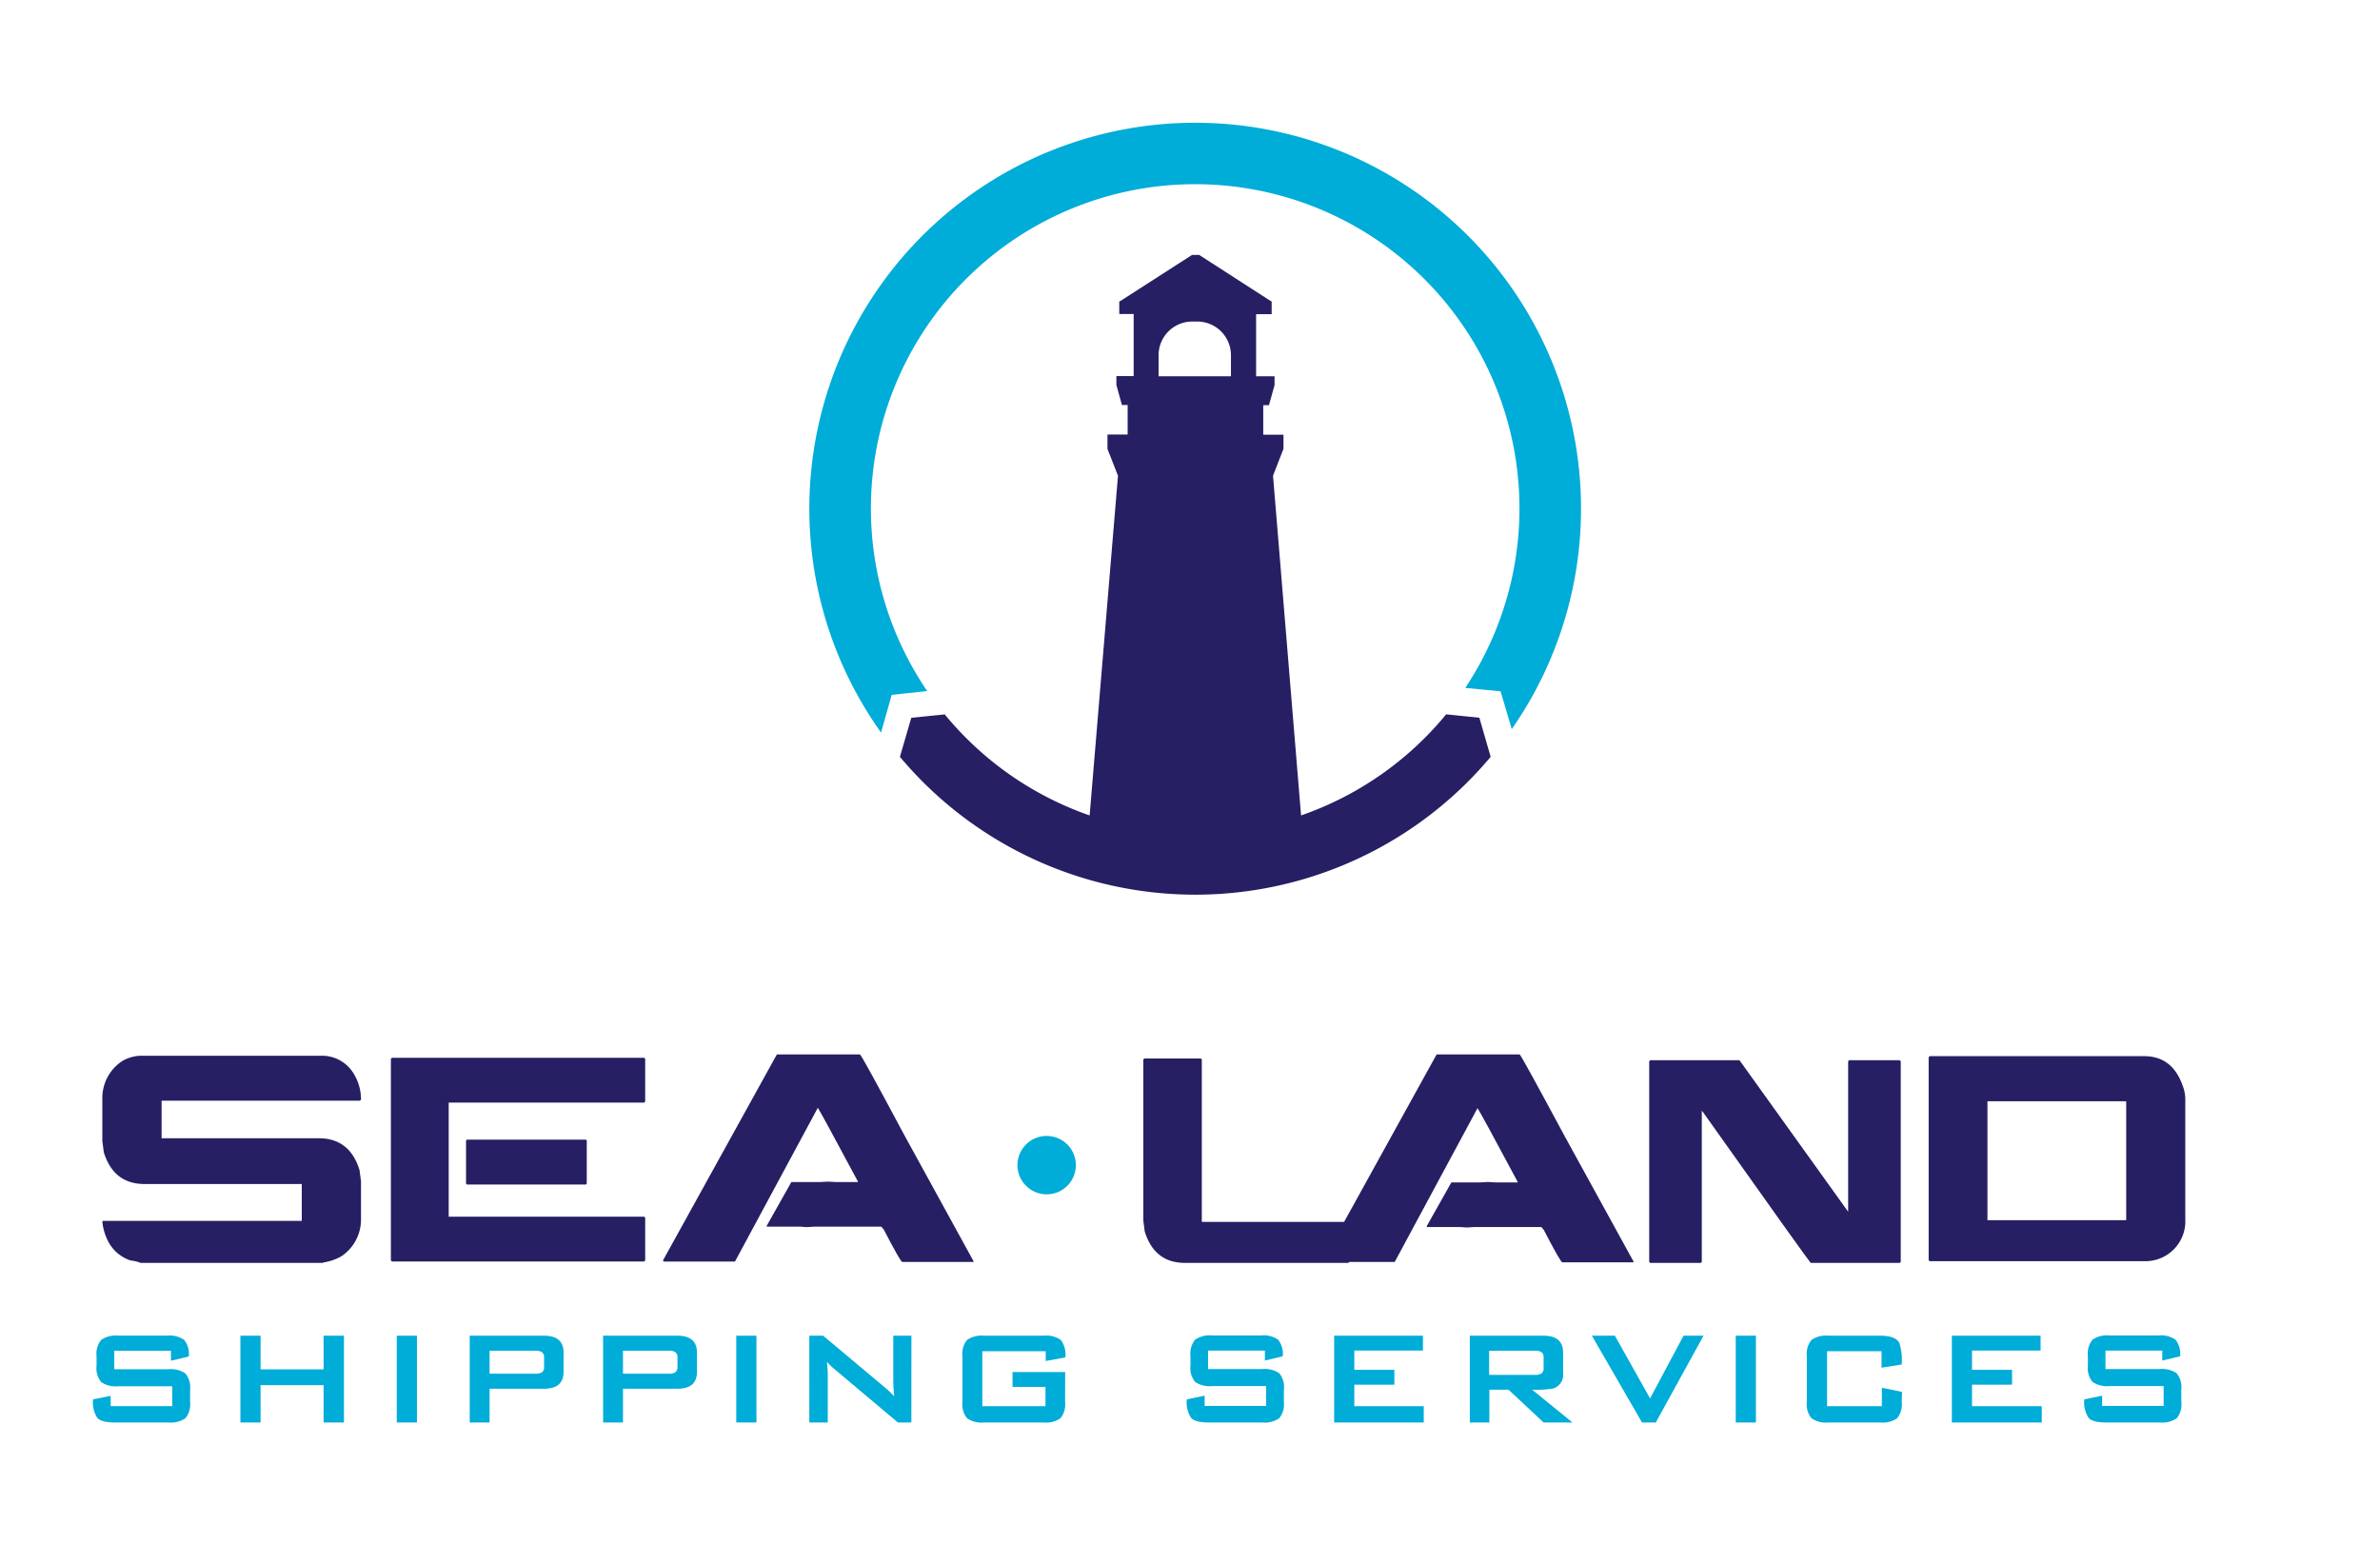
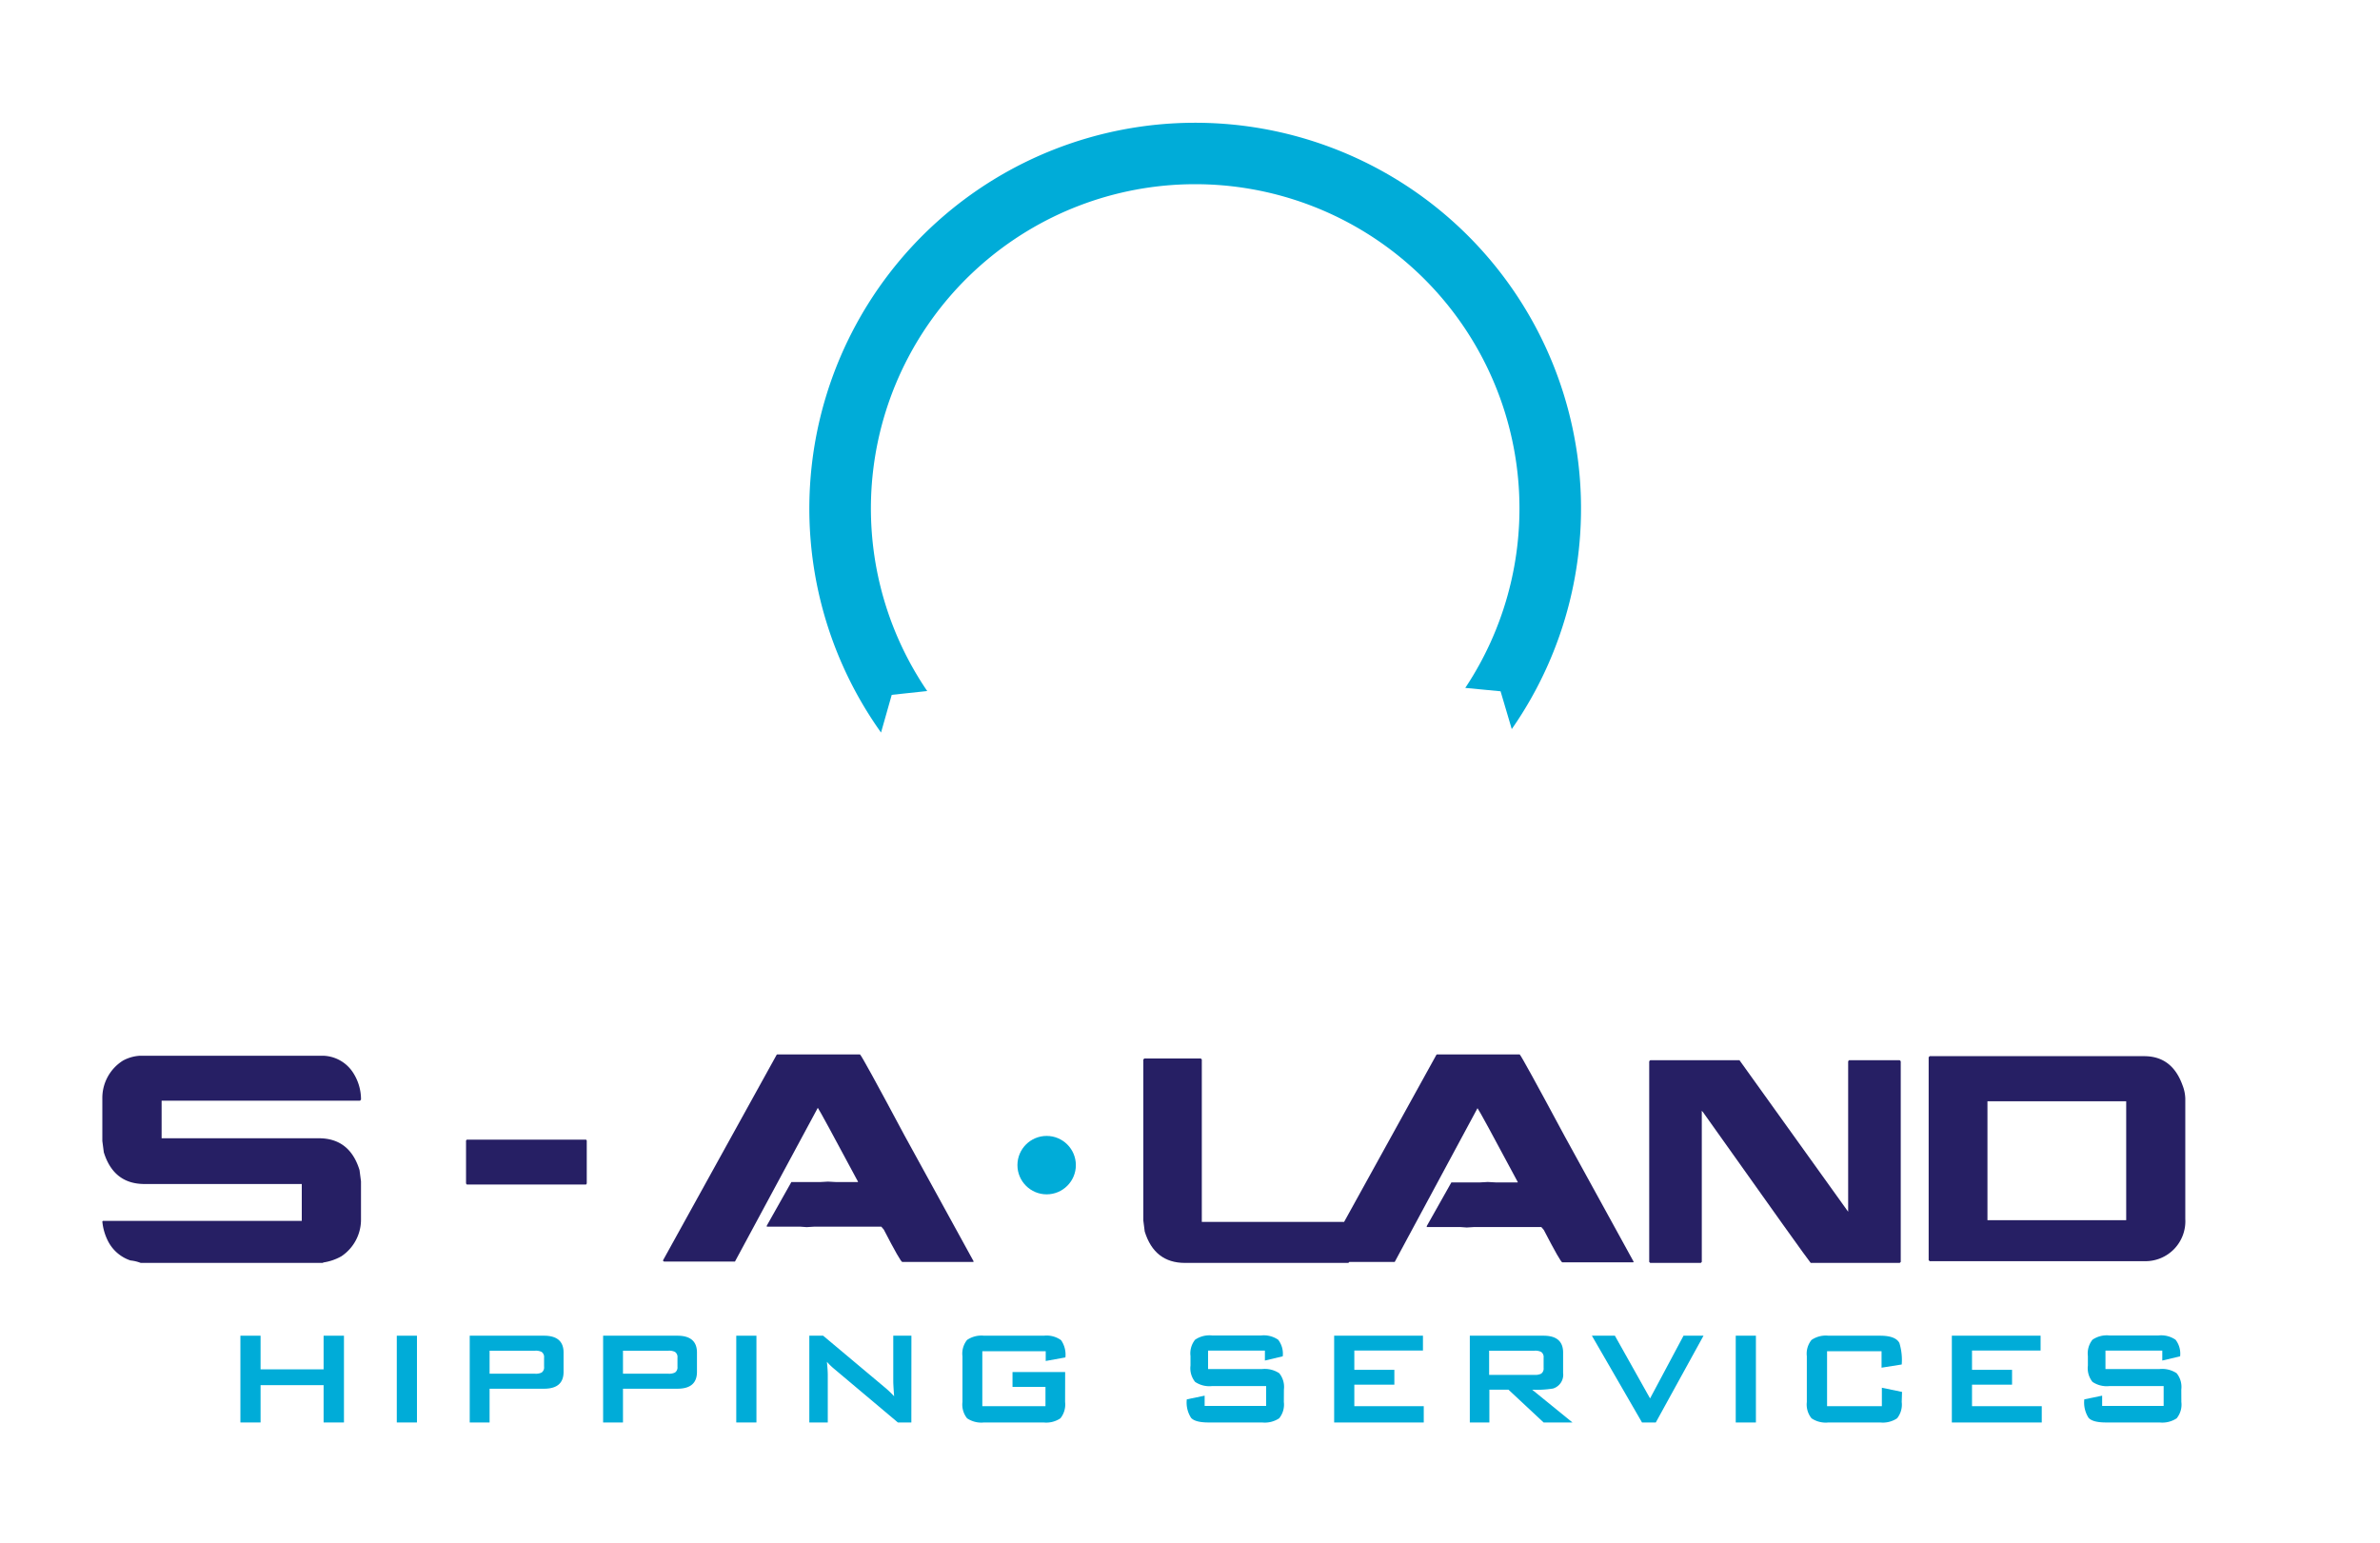
<svg xmlns="http://www.w3.org/2000/svg" id="Capa_1" data-name="Capa 1" viewBox="0 0 387 251">
  <defs>
    <style>.cls-1{fill:#00acd8;}.cls-2{fill:#261f64;}</style>
  </defs>
-   <path class="cls-1" d="M30.91,228a3.52,3.52,0,0,1-.77,2.65,4.18,4.18,0,0,1-2.76.68H18.66c-1.44,0-2.39-.25-2.85-.76a4.66,4.66,0,0,1-.68-3L18,227v1.67H28v-3.23H19.2a4.1,4.1,0,0,1-2.74-.68,3.55,3.55,0,0,1-.76-2.65v-1.56a3.55,3.55,0,0,1,.76-2.65,4.09,4.09,0,0,1,2.74-.69h8a4.1,4.1,0,0,1,2.76.7,3.71,3.71,0,0,1,.74,2.69l-2.9.69v-1.62H18.58v3h8.8a4.24,4.24,0,0,1,2.76.68,3.53,3.53,0,0,1,.77,2.66Z" />
  <path class="cls-1" d="M55.93,231.33H52.62v-6.07H42.37v6.07H39.09V217.22h3.28v5.47H52.62v-5.47h3.31Z" />
  <path class="cls-1" d="M67.8,231.33H64.52V217.22H67.8Z" />
  <path class="cls-1" d="M91.64,223.1c0,1.83-1.06,2.74-3.17,2.74H79.61v5.49H76.38V217.22H88.47c2.11,0,3.17.92,3.17,2.74Zm-3.17-.82v-1.5a1,1,0,0,0-.41-.93,2.12,2.12,0,0,0-1.07-.19H79.61v3.74H87a2.12,2.12,0,0,0,1.07-.19A1,1,0,0,0,88.47,222.28Z" />
  <path class="cls-1" d="M113.33,223.1c0,1.83-1.06,2.74-3.17,2.74H101.3v5.49H98.07V217.22h12.09c2.11,0,3.17.92,3.17,2.74Zm-3.17-.82v-1.5a1,1,0,0,0-.41-.93,2.14,2.14,0,0,0-1.07-.19H101.3v3.74h7.38a2.14,2.14,0,0,0,1.07-.19A1,1,0,0,0,110.16,222.28Z" />
  <path class="cls-1" d="M123,231.33h-3.28V217.22H123Z" />
  <path class="cls-1" d="M148.19,231.33H146l-10.36-8.72a9.91,9.91,0,0,1-1.18-1.15c.09.91.14,1.63.14,2.16v7.71h-3V217.22h2.25l9.92,8.32a15.9,15.9,0,0,1,1.62,1.53c-.1-1.31-.14-2.13-.14-2.44v-7.41h2.95Z" />
  <path class="cls-1" d="M173.19,228a3.57,3.57,0,0,1-.76,2.65,4.1,4.1,0,0,1-2.74.68H160a4.13,4.13,0,0,1-2.75-.68,3.57,3.57,0,0,1-.75-2.65v-7.44a3.55,3.55,0,0,1,.75-2.65,4.12,4.12,0,0,1,2.75-.69h9.74a4,4,0,0,1,2.8.73,4.15,4.15,0,0,1,.7,2.8l-3.2.58v-1.59H159.73v8.94H170v-3.14h-5.36v-2.41h8.56Z" />
  <path class="cls-1" d="M208.76,228a3.52,3.52,0,0,1-.76,2.65,4.21,4.21,0,0,1-2.77.68h-8.72c-1.44,0-2.39-.25-2.84-.76a4.58,4.58,0,0,1-.69-3l2.9-.6v1.67h10v-3.23h-8.8a4.13,4.13,0,0,1-2.75-.68,3.55,3.55,0,0,1-.75-2.65v-1.56a3.55,3.55,0,0,1,.75-2.65,4.12,4.12,0,0,1,2.75-.69h8a4.1,4.1,0,0,1,2.76.7,3.71,3.71,0,0,1,.74,2.69l-2.9.69v-1.62h-9.24v3h8.8a4.27,4.27,0,0,1,2.77.68,3.53,3.53,0,0,1,.76,2.66Z" />
  <path class="cls-1" d="M231.51,231.33H216.94V217.22h14.44v2.41H220.22v3.14h6.51v2.41h-6.51v3.5h11.29Z" />
  <path class="cls-1" d="M255.69,231.33H251L245.29,226h-3.11v5.33H239V217.22H251c2.11,0,3.17.92,3.17,2.74v3.31a2.34,2.34,0,0,1-1.64,2.54,16.63,16.63,0,0,1-3.39.19ZM251,222.47v-1.69a1,1,0,0,0-.41-.93,2.12,2.12,0,0,0-1.07-.19h-7.38v3.93h7.38a2.12,2.12,0,0,0,1.07-.19A1,1,0,0,0,251,222.47Z" />
  <path class="cls-1" d="M277,217.22l-7.76,14.11H267l-8.15-14.11h3.74l5.72,10.2,5.44-10.2Z" />
  <path class="cls-1" d="M285.52,231.33h-3.28V217.22h3.28Z" />
  <path class="cls-1" d="M309.23,228a3.57,3.57,0,0,1-.75,2.65,4.15,4.15,0,0,1-2.75.68h-8.42a4.11,4.11,0,0,1-2.75-.68,3.57,3.57,0,0,1-.76-2.65v-7.44a3.55,3.55,0,0,1,.76-2.65,4.11,4.11,0,0,1,2.75-.69h8.42c1.67,0,2.71.4,3.12,1.18a9.48,9.48,0,0,1,.38,3.5l-3.28.52v-2.68h-8.86v8.94H306v-3l3.28.68Z" />
  <path class="cls-1" d="M332,231.33H317.38V217.22h14.43v2.41H320.66v3.14h6.51v2.41h-6.51v3.5H332Z" />
  <path class="cls-1" d="M354.7,228a3.52,3.52,0,0,1-.76,2.65,4.2,4.2,0,0,1-2.76.68h-8.73c-1.44,0-2.39-.25-2.84-.76a4.58,4.58,0,0,1-.69-3l2.9-.6v1.67h10v-3.23H343a4.13,4.13,0,0,1-2.75-.68,3.55,3.55,0,0,1-.75-2.65v-1.56a3.55,3.55,0,0,1,.75-2.65,4.12,4.12,0,0,1,2.75-.69h8a4.1,4.1,0,0,1,2.76.7,3.71,3.71,0,0,1,.74,2.69l-2.9.69v-1.62h-9.24v3h8.81a4.26,4.26,0,0,1,2.76.68,3.53,3.53,0,0,1,.76,2.66Z" />
  <path class="cls-2" d="M52.57,171.69H22.78a6.5,6.5,0,0,0-2.8.8,7.17,7.17,0,0,0-3.34,6.13v6.93l.24,1.84c1.07,3.44,3.27,5.16,6.62,5.16H49.07v6H16.72l-.08.09a8.82,8.82,0,0,0,1,3.34,6.36,6.36,0,0,0,3.57,3,6.45,6.45,0,0,1,1.67.4H52.5l.07-.07a8.5,8.5,0,0,0,2.93-1,7.17,7.17,0,0,0,3.2-6.06v-6.14l-.24-1.83c-1.06-3.44-3.27-5.17-6.62-5.17H26.28V179H58.53l.17-.16v-.24a8,8,0,0,0-1.27-4.13A6,6,0,0,0,52.57,171.69Z" />
-   <polygon class="cls-2" points="63.73 172.02 63.56 172.19 63.56 204.98 63.73 205.15 104.75 205.15 104.91 204.98 104.91 198.03 104.75 197.87 72.96 197.87 72.96 179.31 104.75 179.31 104.91 179.14 104.91 172.19 104.75 172.02 63.73 172.02" />
  <polygon class="cls-2" points="75.78 185.48 75.78 192.46 75.9 192.63 95.31 192.63 95.41 192.46 95.41 185.48 95.31 185.34 75.9 185.34 75.78 185.48" />
  <path class="cls-2" d="M147.07,184.64q-6.94-13-7.23-13.16H126.35l-.07.07L107.79,205l.17.16h11.55l13.47-25q.39.53,6.53,12v.07h-3.57l-1.3-.07-1.26.07h-4.7l-4,7.1v.16h5.5l1,.07,1.13-.07h11l.4.47q2.72,5.26,3,5.26h11.53l.09-.07Z" />
  <path class="cls-2" d="M247.11,171.48H233.63l-.07.07-15,27.16H195.42V172.3l-.16-.16h-9.19l-.16.16v26.18l.23,1.8q1.58,5.1,6.54,5.1h26.57l.16-.16v0h7.38l13.46-25q.41.53,6.54,12v.07h-3.57l-1.3-.07-1.27.07H236l-4,7.1v.16h5.5l1,.07,1.13-.07h11l.4.47q2.73,5.26,3,5.26h11.53l.09-.07-11.25-20.48Q247.39,171.67,247.11,171.48Z" />
  <path class="cls-2" d="M300.66,172.42l-.14.17v24.47l-17.67-24.64H268.33l-.16.17v32.63l.16.16h8.23l.16-.16V180.67h.07v.07l.09.07q17.08,24.08,17.55,24.57h14.48l.16-.16V172.59l-.16-.17Z" />
  <path class="cls-2" d="M354.89,176.49c-1.13-3.15-3.2-4.73-6.23-4.73H313.78l-.17.17v33l.17.17h35a6.49,6.49,0,0,0,6.56-6.86v-19.6A6.43,6.43,0,0,0,354.89,176.49Zm-9.16,21.94H323.17V179.09h22.56Z" />
  <circle class="cls-1" cx="170.19" cy="189.48" r="4.75" />
  <path class="cls-1" d="M145,113l5.77-.62a52.73,52.73,0,1,1,87.49-.51l5.74.55,1.82,6.15a62.74,62.74,0,1,0-102.56.56Z" />
-   <path class="cls-2" d="M240.55,116.72l-5.4-.55a53,53,0,0,1-23.59,16.44L207,77.36l1.7-4.37h0v-2.3h-3.29v-4.8h.93l.91-3.26h0V61.19h-3V51.09h2.53V49h-.09L195,41.46h-1.17L182.1,49H182v2.06h2.34v10.1h-2.81v1.44h0l.9,3.26h.93v4.8h-3.28V73h0l1.71,4.37-4.61,55.24a53,53,0,0,1-23.56-16.43l-5.44.55-1.85,6.35a62.66,62.66,0,0,0,96.06,0ZM188.39,57.77a5.48,5.48,0,0,1,5.48-5.48h.81a5.48,5.48,0,0,1,5.48,5.48v3.42H188.39Z" />
</svg>